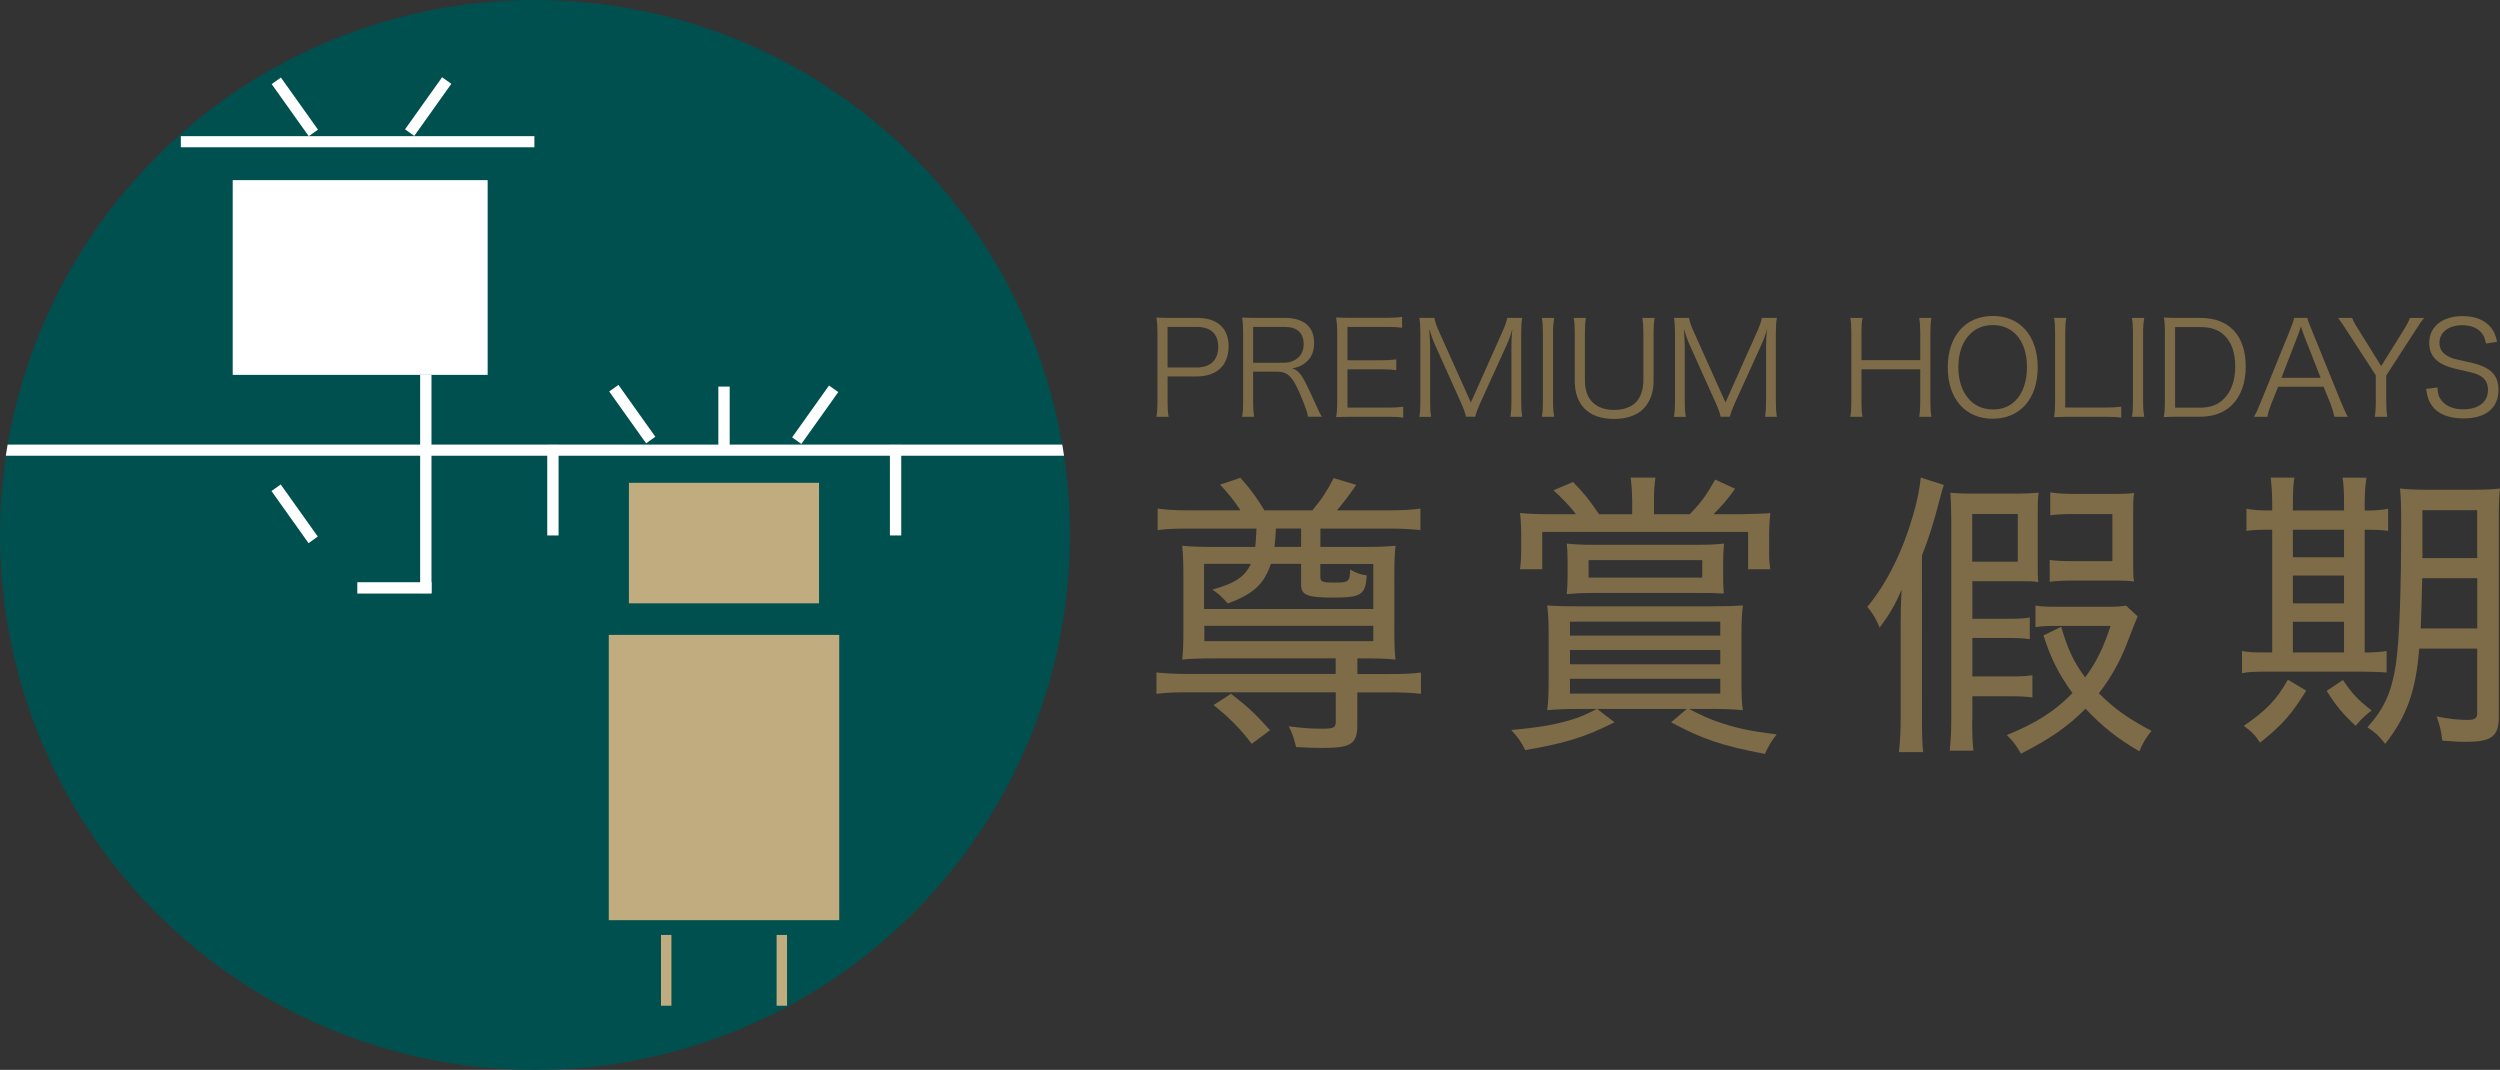
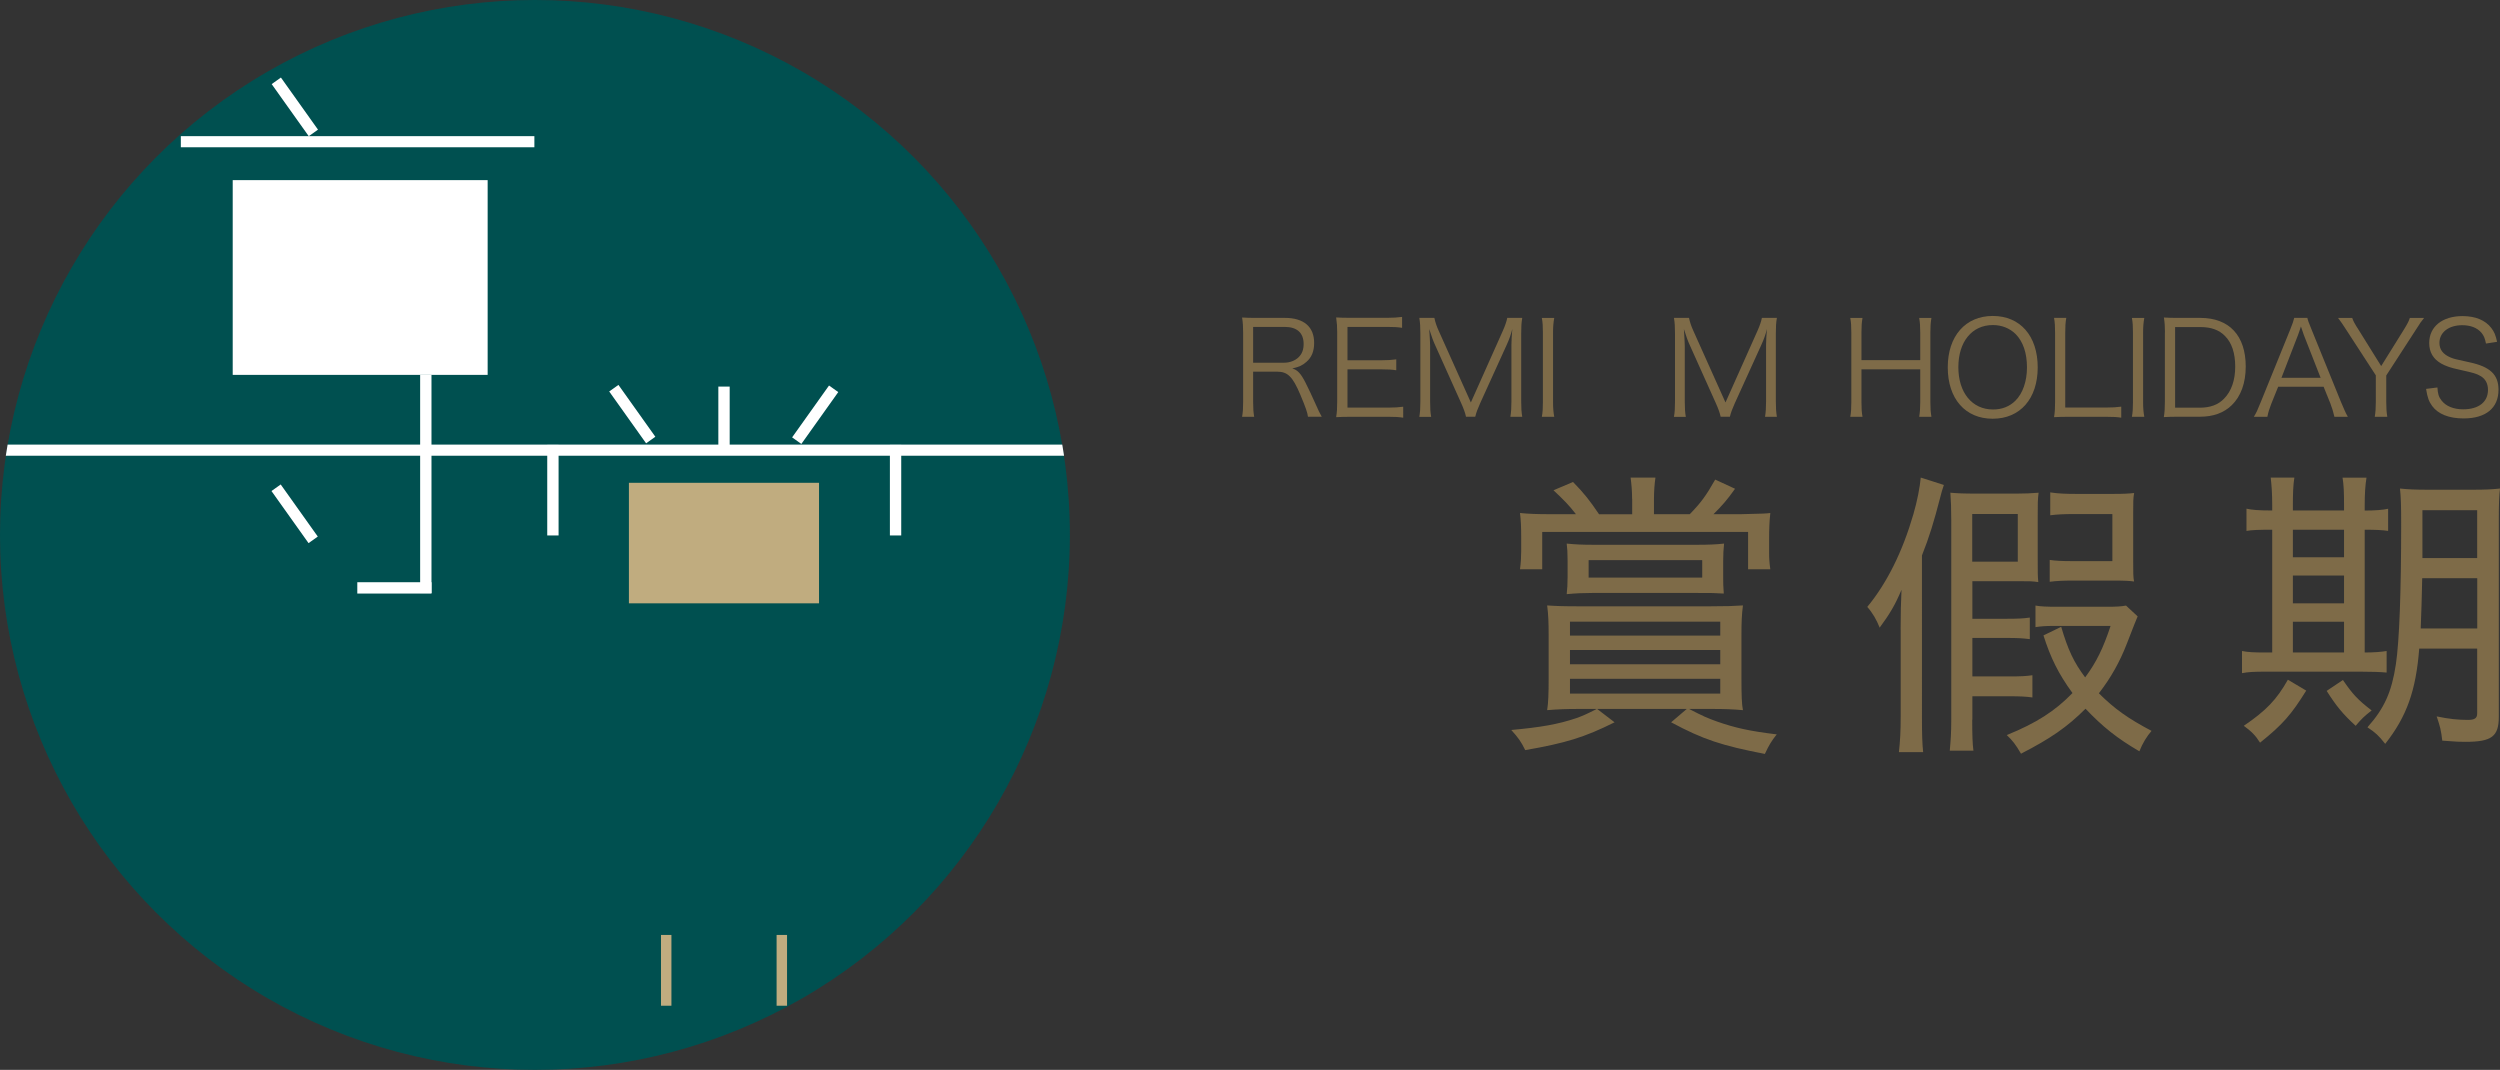
<svg xmlns="http://www.w3.org/2000/svg" version="1.1" id="Layer_1" x="0px" y="0px" viewBox="0 0 335.18 143.44" style="enable-background:new 0 0 335.18 143.44;" xml:space="preserve">
  <rect x="0" y="0" width="335.18" height="143.44" fill="#333333" stroke="none" />
  <style type="text/css">
	.st0{fill:#005050;}
	.st1{fill:#FFFFFF;}
	.st2{fill:#C0AC7F;}
	.st3{fill:#7E6B48;}
</style>
  <g>
    <g>
      <circle class="st0" cx="71.72" cy="71.72" r="71.72" />
      <rect x="73.37" y="59.65" class="st1" width="1.52" height="12.14" />
      <rect x="47.2" y="-4.71" transform="matrix(6.123234e-17 -1 1 6.123234e-17 28.955 66.944)" class="st1" width="1.49" height="47.4" />
      <rect x="31.2" y="24.15" class="st1" width="34.18" height="26.11" />
      <rect x="119.31" y="59.65" class="st1" width="1.52" height="12.14" />
      <rect x="96.31" y="51.83" class="st1" width="1.52" height="8.53" />
      <rect x="83.98" y="51.29" transform="matrix(0.815 -0.58 0.58 0.815 -16.515 59.392)" class="st1" width="1.52" height="8.53" />
      <rect x="108.55" y="51.29" transform="matrix(0.815 0.58 -0.58 0.815 52.428 -53.073)" class="st1" width="1.52" height="8.53" />
      <rect x="56.33" y="50.26" class="st1" width="1.52" height="29.25" />
      <rect x="52.12" y="73.84" transform="matrix(-1.836970e-16 1 -1 -1.836970e-16 131.694 25.939)" class="st1" width="1.52" height="9.95" />
      <rect x="38.77" y="64.6" transform="matrix(-0.815 0.58 -0.58 -0.815 111.672 102.1)" class="st1" width="1.52" height="8.57" />
      <rect x="38.77" y="10.03" transform="matrix(-0.815 0.58 -0.58 -0.815 80.049 3.068)" class="st1" width="1.52" height="8.57" />
-       <rect x="56.64" y="10.03" transform="matrix(-0.815 -0.58 0.58 -0.815 95.885 59.249)" class="st1" width="1.52" height="8.57" />
      <rect x="88.62" y="125.35" class="st2" width="1.4" height="9.49" />
      <rect x="104.12" y="125.35" class="st2" width="1.4" height="9.49" />
      <rect x="84.32" y="64.73" class="st2" width="25.49" height="16.16" />
-       <rect x="81.62" y="85.12" class="st2" width="30.9" height="38.25" />
      <path class="st1" d="M0.78,61.1h141.88c-0.07-0.5-0.15-1-0.24-1.49H1.02C0.94,60.11,0.86,60.61,0.78,61.1z" />
    </g>
    <g>
      <g>
        <g>
-           <path class="st3" d="M155.04,55.88c0.11-0.63,0.14-1.13,0.14-1.95v-9.37c0-0.72-0.03-1.26-0.14-1.99      c0.63,0.04,1.12,0.05,1.92,0.05h3.56c2.69,0,4.2,1.38,4.2,3.8c0,2.56-1.57,4.05-4.29,4.05h-3.89v3.44      c0,0.84,0.03,1.38,0.14,1.97H155.04z M160.43,49.27c1.85,0,2.9-0.99,2.9-2.77c0-1.74-1.01-2.67-2.9-2.67h-3.89v5.44H160.43z" />
          <path class="st3" d="M175.36,55.88c-0.05-0.52-0.3-1.24-1.03-2.98c-1.01-2.39-1.69-3.07-3.09-3.07h-3.23v4.08      c0,0.89,0.04,1.34,0.14,1.97h-1.62c0.11-0.63,0.14-1.1,0.14-1.95v-9.35c0-0.75-0.03-1.31-0.14-2.01c0.61,0.04,1.1,0.05,1.9,0.05      h3.84c2.53,0,3.92,1.19,3.92,3.35c0,1.12-0.33,1.95-1.05,2.56c-0.51,0.45-0.94,0.66-1.88,0.87c0.72,0.21,1.15,0.68,1.78,1.92      c0.42,0.82,0.84,1.73,1.38,2.93c0.3,0.68,0.54,1.2,0.79,1.62H175.36z M172.15,48.63c0.79,0,1.5-0.28,1.97-0.75      c0.45-0.44,0.66-1.01,0.66-1.76c0-1.48-0.87-2.29-2.53-2.29h-4.24v4.8H172.15z" />
          <path class="st3" d="M188.12,56c-0.56-0.09-1.03-0.12-1.95-0.12h-5.11c-0.84,0-1.33,0.02-1.92,0.05      c0.11-0.66,0.14-1.19,0.14-2.08v-9.3c0-0.75-0.03-1.22-0.14-1.99c0.61,0.04,1.08,0.05,1.92,0.05h4.97      c0.77,0,1.36-0.04,1.95-0.12v1.46c-0.61-0.09-1.08-0.12-1.95-0.12h-5.37v4.47h4.59c0.77,0,1.29-0.03,1.95-0.12v1.46      c-0.59-0.09-1.05-0.12-1.95-0.12h-4.59v5.13h5.53c0.8,0,1.29-0.04,1.94-0.12V56z" />
          <path class="st3" d="M192.41,46.27c-0.26-0.56-0.45-1.1-0.79-2.16c0.05,0.75,0.12,1.83,0.12,2.25v7.47      c0,0.93,0.03,1.46,0.14,2.06h-1.59c0.11-0.64,0.14-1.15,0.14-2.06V44.7c0-0.87-0.03-1.43-0.14-2.08h2.02      c0.1,0.52,0.31,1.15,0.58,1.73l4.31,9.61l4.29-9.61c0.3-0.68,0.49-1.22,0.59-1.73h2.01c-0.11,0.66-0.14,1.17-0.14,2.08v9.12      c0,0.96,0.04,1.43,0.14,2.06h-1.59c0.1-0.59,0.14-1.22,0.14-2.06v-7.57c0-0.49,0.05-1.43,0.12-2.15      c-0.17,0.71-0.42,1.41-0.75,2.13l-3.56,7.83c-0.35,0.78-0.52,1.24-0.66,1.81h-1.24c-0.09-0.45-0.3-1.05-0.65-1.83L192.41,46.27z      " />
          <path class="st3" d="M208.38,42.63c-0.11,0.58-0.16,1.22-0.16,1.95v9.35c0,0.77,0.05,1.36,0.16,1.95h-1.66      c0.11-0.64,0.14-1.08,0.14-1.95v-9.35c0-0.87-0.03-1.33-0.14-1.95H208.38z" />
-           <path class="st3" d="M221.84,42.63c-0.1,0.61-0.14,1.1-0.14,1.97v6.47c0,1.53-0.47,2.81-1.34,3.72      c-0.87,0.89-2.27,1.38-3.96,1.38c-1.71,0-3.11-0.49-3.98-1.41c-0.86-0.89-1.29-2.15-1.29-3.68v-6.44c0-0.89-0.03-1.4-0.14-2.01      h1.64c-0.1,0.56-0.14,1.08-0.14,2.01v6.38c0,2.51,1.43,3.94,3.92,3.94c1.34,0,2.41-0.42,3.05-1.17      c0.56-0.68,0.87-1.66,0.87-2.77v-6.38c0-0.87-0.04-1.4-0.14-2.01H221.84z" />
          <path class="st3" d="M226.55,46.27c-0.26-0.56-0.45-1.1-0.79-2.16c0.05,0.75,0.12,1.83,0.12,2.25v7.47      c0,0.93,0.04,1.46,0.14,2.06h-1.59c0.11-0.64,0.14-1.15,0.14-2.06V44.7c0-0.87-0.03-1.43-0.14-2.08h2.02      c0.1,0.52,0.31,1.15,0.58,1.73l4.31,9.61l4.29-9.61c0.3-0.68,0.49-1.22,0.59-1.73h2.01c-0.11,0.66-0.14,1.17-0.14,2.08v9.12      c0,0.96,0.04,1.43,0.14,2.06h-1.59c0.1-0.59,0.14-1.22,0.14-2.06v-7.57c0-0.49,0.05-1.43,0.12-2.15      c-0.17,0.71-0.42,1.41-0.75,2.13l-3.56,7.83c-0.35,0.78-0.52,1.24-0.66,1.81h-1.24c-0.09-0.45-0.3-1.05-0.65-1.83L226.55,46.27z      " />
          <path class="st3" d="M258.95,42.63c-0.11,0.66-0.14,1.1-0.14,1.92v9.38c0,0.85,0.03,1.27,0.14,1.95h-1.64      c0.1-0.64,0.14-1.12,0.14-1.95v-4.41h-7.88v4.41c0,0.87,0.03,1.33,0.14,1.95h-1.64c0.11-0.59,0.14-1.1,0.14-1.95v-9.35      c0-0.84-0.03-1.34-0.14-1.95h1.64c-0.11,0.64-0.14,1.1-0.14,1.92v3.73h7.88v-3.7c0-0.82-0.04-1.36-0.14-1.95H258.95z" />
          <path class="st3" d="M273.2,49.25c0,4.2-2.35,6.89-6.04,6.89c-3.68,0-6.02-2.69-6.02-6.89c0-4.19,2.37-6.89,6.04-6.89      C270.86,42.36,273.2,45.05,273.2,49.25z M270.21,53.72c0.99-0.98,1.55-2.6,1.55-4.47c0-1.92-0.52-3.45-1.53-4.47      c-0.8-0.78-1.85-1.2-3.05-1.2c-2.79,0-4.62,2.23-4.62,5.65c0,3.42,1.85,5.67,4.64,5.67C268.4,54.91,269.43,54.5,270.21,53.72z" />
          <path class="st3" d="M277.29,55.88c-0.8,0-1.29,0.02-1.9,0.05c0.11-0.66,0.14-1.22,0.14-2.08v-9.17c0-0.91-0.03-1.45-0.14-2.06      h1.64c-0.11,0.64-0.14,1.1-0.14,2.06v9.96h5.49c0.87,0,1.34-0.03,2.02-0.12V56c-0.56-0.09-1.05-0.12-2.02-0.12H277.29z" />
          <path class="st3" d="M287.49,42.63c-0.11,0.58-0.16,1.22-0.16,1.95v9.35c0,0.77,0.05,1.36,0.16,1.95h-1.66      c0.11-0.64,0.14-1.08,0.14-1.95v-9.35c0-0.87-0.03-1.33-0.14-1.95H287.49z" />
          <path class="st3" d="M290.26,44.56c0-0.75-0.03-1.26-0.14-1.99c0.61,0.04,1.08,0.05,1.92,0.05h2.95c3.89,0,6.1,2.37,6.1,6.54      c0,2.18-0.66,3.99-1.87,5.16c-1.05,1.03-2.49,1.55-4.24,1.55h-2.95c-0.84,0-1.31,0.02-1.92,0.05c0.11-0.68,0.14-1.2,0.14-2.08      V44.56z M294.95,54.66c1.38,0,2.48-0.4,3.26-1.24c0.96-0.98,1.47-2.46,1.47-4.25c0-1.81-0.45-3.21-1.38-4.13      c-0.77-0.8-1.85-1.19-3.28-1.19h-3.4v10.81H294.95z" />
          <path class="st3" d="M312.98,55.88c-0.14-0.63-0.33-1.24-0.54-1.78l-0.91-2.25h-6.09l-0.91,2.25c-0.26,0.66-0.42,1.17-0.54,1.78      h-1.81c0.35-0.58,0.47-0.84,0.94-2.01l3.91-9.63c0.33-0.82,0.47-1.22,0.56-1.62h1.76c0.07,0.33,0.16,0.56,0.59,1.62l3.91,9.63      c0.44,1.05,0.66,1.55,0.93,2.01H312.98z M308.87,44.89c-0.05-0.14-0.05-0.16-0.38-1.12c-0.09,0.26-0.16,0.45-0.19,0.58      c-0.11,0.28-0.16,0.47-0.19,0.54l-2.23,5.76h5.25L308.87,44.89z" />
          <path class="st3" d="M318.39,55.88c0.1-0.64,0.14-1.15,0.14-1.95v-3.61l-4.01-6.17c-0.4-0.64-0.7-1.06-1.05-1.52h1.9      c0.14,0.42,0.31,0.75,0.86,1.6l3.02,4.85l3.02-4.85c0.49-0.8,0.7-1.19,0.82-1.6H325c-0.26,0.3-0.61,0.78-1.06,1.52l-4.01,6.19      v3.59c0,0.84,0.04,1.33,0.14,1.95H318.39z" />
          <path class="st3" d="M333.3,46.06c-0.14-0.7-0.28-1.05-0.61-1.45c-0.56-0.66-1.45-1.01-2.58-1.01c-1.8,0-3.05,0.96-3.05,2.37      c0,0.91,0.49,1.55,1.52,1.97c0.47,0.19,0.49,0.19,2.49,0.63c2.79,0.59,3.91,1.66,3.91,3.68c0,2.46-1.69,3.85-4.69,3.85      c-1.95,0-3.4-0.58-4.2-1.66c-0.45-0.61-0.64-1.15-0.82-2.3l1.52-0.19c0.05,0.84,0.17,1.26,0.54,1.73      c0.58,0.77,1.62,1.2,2.91,1.2c2.08,0,3.33-0.98,3.33-2.6c0-0.86-0.35-1.5-1.01-1.87c-0.58-0.33-0.77-0.38-2.88-0.86      c-1.1-0.23-1.78-0.47-2.37-0.8c-1.08-0.61-1.62-1.53-1.62-2.76c0-2.2,1.76-3.61,4.47-3.61c1.73,0,3.07,0.56,3.86,1.6      c0.4,0.52,0.58,0.96,0.77,1.85L333.3,46.06z" />
        </g>
      </g>
-       <path class="st3" d="M163.06,88.27c-2.06,0-3.45,0.04-4.56,0.16c0.12-1.07,0.16-2.1,0.16-4.12v-6.86c0-1.78-0.04-3.17-0.16-4.28    c1.23,0.12,2.46,0.16,4.56,0.16h5.24c0.08-0.83,0.08-0.99,0.16-2.46h-9.2c-1.78,0-2.78,0.04-4.05,0.2v-2.89    c1.07,0.16,2.26,0.24,4.08,0.24h7.02c-0.79-1.23-1.59-2.22-2.74-3.45l2.74-0.91c1.47,1.66,2.26,2.78,3.21,4.36h6.43    c1.27-1.51,1.98-2.62,2.86-4.32l3.02,0.91c-1.03,1.51-1.63,2.26-2.58,3.41h7.02c1.94,0,3.06-0.08,4.17-0.24v2.89    c-1.19-0.12-2.34-0.2-4.13-0.2h-9.28v2.46h5.51c2.1,0,3.37-0.04,4.56-0.16c-0.12,1.07-0.16,2.38-0.16,4.28v6.86    c0,2.14,0.04,3.05,0.16,4.12c-1.11-0.12-2.5-0.16-4.56-0.16h-0.55v2.1h4.16c1.87,0,3.14-0.04,4.36-0.2v2.86    c-1.27-0.16-2.54-0.2-4.33-0.2h-4.2v4.36c0,2.54-0.83,3.09-4.64,3.09c-0.99,0-2.14-0.04-3.57-0.12c-0.28-1.15-0.51-1.86-0.99-2.78    c1.9,0.24,3.01,0.32,4.56,0.32c1.47,0,1.75-0.16,1.75-0.95v-3.93h-19.64c-1.82,0-3.13,0.04-4.4,0.2v-2.86    c1.19,0.12,2.5,0.2,4.32,0.2h19.71v-2.1H163.06z M161.43,75.62v6.03h22.69v-6.03h-7.1v1.7c0,0.68,0.24,0.79,1.86,0.79    c1.98,0,2.1-0.12,2.14-1.75c0.83,0.48,1.39,0.68,2.22,0.79c-0.16,2.58-0.72,2.97-4.4,2.97c-3.57,0-4.4-0.32-4.4-1.74v-2.78h-4.05    c-0.91,2.7-2.34,4.05-5.79,5.31c-0.67-0.79-1.27-1.35-2.06-1.86c3.01-0.83,4.36-1.71,5.16-3.45H161.43z M161.47,83.9v2.06h22.65    V83.9H161.47z M167.82,99.73c-1.55-2.06-2.98-3.49-5.12-5.2l2.34-1.51c2.14,1.63,3.33,2.74,5.24,4.88L167.82,99.73z M174.44,73.32    v-2.46h-3.37c-0.08,1.19-0.08,1.51-0.2,2.46H174.44z" />
      <path class="st3" d="M211.68,95.05c-1.67,0-2.78,0.04-4.25,0.16c0.16-0.99,0.2-2.26,0.2-4.28v-5.75c0-1.66-0.04-2.82-0.2-4.01    c1.19,0.08,1.98,0.12,4.48,0.12h17.29c2.34,0,3.25-0.04,4.48-0.12c-0.16,1.27-0.2,2.18-0.2,4.01v5.75c0,2.3,0.04,3.49,0.2,4.28    c-1.39-0.12-2.5-0.16-4.08-0.16h-3.14c1.91,0.99,2.46,1.23,3.81,1.71c2.38,0.83,4.36,1.27,7.94,1.7    c-0.72,0.91-1.03,1.43-1.59,2.62c-5.75-1.11-8.29-1.94-12.57-4.24l2.1-1.79h-12.02l2.34,1.79c-4.05,2.02-6.54,2.78-11.98,3.73    c-0.56-1.15-0.91-1.63-1.87-2.7c3.93-0.36,6.23-0.75,8.73-1.59c0.87-0.32,1.23-0.47,2.74-1.23H211.68z M218.82,66.89    c0-0.99-0.08-1.94-0.2-2.86h3.33c-0.12,0.83-0.2,1.82-0.2,2.89v2.02h4.8c1.47-1.51,2.18-2.46,3.41-4.64l2.66,1.23    c-1.07,1.51-1.7,2.22-2.89,3.41h3.65c3.29-0.08,3.29-0.08,3.97-0.16c-0.12,1.15-0.16,2.06-0.16,3.61v1.67    c0,0.83,0.04,1.43,0.16,2.26h-2.98v-5h-27.6v5h-2.98c0.12-0.87,0.16-1.71,0.16-2.42v-1.83c0-1.39-0.04-2.3-0.16-3.29    c1.19,0.12,2.26,0.16,4.25,0.16h3.25c-0.87-1.15-1.7-1.98-3.01-3.21l2.62-1.11c1.55,1.59,2.22,2.46,3.49,4.33h4.44V66.89z     M231.03,77.24c0,0.91,0,1.31,0.08,2.34c-1.23-0.08-1.51-0.08-3.49-0.08h-14.16c-1.15,0-2.18,0.04-3.41,0.16    c0.08-0.79,0.12-1.27,0.12-2.34v-2.14c0-1.15-0.04-1.63-0.12-2.3c1.19,0.12,2.1,0.16,3.61,0.16h13.84c1.55,0,2.54-0.04,3.65-0.16    c-0.08,0.75-0.12,1.47-0.12,2.38V77.24z M210.49,85.22h20.15v-1.87h-20.15V85.22z M210.49,89.06h20.15v-1.91h-20.15V89.06z     M210.49,92.99h20.15v-1.98h-20.15V92.99z M212.99,75.1v2.34h15.23V75.1H212.99z" />
      <path class="st3" d="M254.82,84.42c0-2.1,0.04-3.73,0.12-5.35c-0.83,1.98-1.55,3.21-2.93,5.08c-0.4-1.03-0.95-1.98-1.66-2.78    c2.62-3.17,4.72-7.38,6.18-12.42c0.52-1.78,0.87-3.61,0.99-4.92l3.1,0.99c-0.28,0.79-0.28,0.91-0.48,1.63    c-0.87,3.37-1.47,5.32-2.46,7.82V96.2c0,2.26,0.04,3.53,0.16,4.64h-3.25c0.16-1.47,0.24-2.7,0.24-4.84V84.42z M264.42,96.48    c0,2.06,0.04,3.25,0.16,4.16h-3.17c0.12-1.35,0.2-2.3,0.2-4.16V69.83c0-1.66-0.04-2.62-0.12-3.77c0.99,0.08,1.63,0.12,3.65,0.12    h5.2c1.11,0,2.06-0.04,2.98-0.12c-0.12,0.91-0.12,1.43-0.12,3.25v5.48c0,1.98,0,2.54,0.08,3.25c-0.87-0.12-1.07-0.12-2.66-0.12    h-6.18v5.04h4.6c1.51,0,2.26-0.04,3.1-0.16v2.89c-0.99-0.12-1.59-0.16-3.14-0.16h-4.56v5.16h5c1.51,0,2.22-0.04,3.05-0.16v2.98    c-0.83-0.12-1.66-0.16-3.05-0.16h-5V96.48z M264.42,75.3h6.11v-6.39h-6.11V75.3z M286.6,82.64c-0.32,0.75-0.32,0.75-1.43,3.61    c-0.95,2.46-2.14,4.6-3.77,6.7c2.1,2.1,3.97,3.41,7.06,5.04c-0.64,0.75-1.19,1.63-1.63,2.74c-3.05-1.78-4.96-3.33-7.22-5.71    c-2.46,2.46-4.72,4.01-8.65,6.03c-0.72-1.23-1.11-1.74-1.91-2.5c3.93-1.59,6.47-3.21,8.81-5.63c-1.9-2.62-2.93-4.72-3.89-7.73    l2.38-1.15c0.91,3.1,1.7,4.76,3.21,6.78c1.55-2.1,2.42-3.93,3.41-6.9h-7.69c-0.95,0-1.59,0.04-2.38,0.16v-2.89    c0.68,0.12,1.39,0.16,3.02,0.16h6.54c1.31,0,1.94-0.04,2.58-0.16L286.6,82.64z M274.9,66.02c1.07,0.16,2.06,0.2,3.53,0.2h4.8    c1.55,0,2.14-0.04,2.9-0.12C286,66.77,286,67.25,286,68.87v6.35c0,1.47,0,2.22,0.12,2.74c-0.64-0.08-1.15-0.12-2.74-0.12h-5.32    c-1.55,0-2.3,0.04-3.25,0.16v-2.93c0.83,0.12,1.59,0.16,3.05,0.16h5.35v-6.31h-5.2c-1.23,0-2.14,0.04-3.13,0.16V66.02z" />
      <path class="st3" d="M304.64,67.68c0-1.51-0.08-2.58-0.2-3.65h3.17c-0.16,0.99-0.2,2.14-0.2,3.69v0.72h6.86v-0.75    c0-1.7-0.04-2.7-0.2-3.65h3.21c-0.16,1.03-0.24,2.1-0.24,3.69v0.72c1.39,0,2.42-0.08,3.14-0.24v2.97    c-0.75-0.12-1.71-0.16-3.14-0.16v16.46c1.27,0,2.22-0.08,2.94-0.2v2.89c-0.91-0.08-1.98-0.12-3.53-0.12h-12.69    c-1.55,0-2.34,0.04-3.17,0.2v-2.97c0.79,0.16,1.59,0.2,3.14,0.2h0.91V71.02c-1.91,0-2.74,0.04-3.45,0.16V68.2    c0.71,0.16,1.66,0.24,3.25,0.24h0.2V67.68z M309.2,92.59c-2.02,3.25-3.17,4.56-6.19,6.98c-0.63-0.99-1.11-1.47-2.18-2.26    c2.97-2.02,4.4-3.49,5.91-6.18L309.2,92.59z M314.27,74.71v-3.69h-6.86v3.69H314.27z M314.27,80.89v-3.73h-6.86v3.73H314.27z     M314.27,87.48v-4.12h-6.86v4.12H314.27z M314.12,91.17c1.31,1.9,1.95,2.62,3.85,4.08c-0.95,0.75-1.35,1.11-2.14,2.06    c-1.7-1.55-2.58-2.62-3.89-4.68L314.12,91.17z M324.35,86.96c-0.44,5.63-1.66,9.09-4.56,12.77c-0.91-1.15-1.27-1.47-2.38-2.22    c2.26-2.54,3.25-4.72,3.81-8.45c0.47-3.13,0.71-9.76,0.71-18.8c0-2.66-0.04-3.61-0.16-4.76c1.15,0.12,2.1,0.16,3.97,0.16h5.55    c1.94,0,2.7-0.04,3.89-0.16c-0.12,0.95-0.16,2.14-0.16,4.01v26.58c0,2.66-0.95,3.37-4.48,3.37c-0.72,0-1.07,0-3.1-0.16    c-0.16-1.39-0.28-1.86-0.75-3.25c1.7,0.36,2.93,0.47,4.2,0.47c0.91,0,1.23-0.24,1.23-0.87v-8.69H324.35z M324.75,77.52    c-0.04,2.18-0.12,4.76-0.2,6.74h7.58v-6.74H324.75z M332.12,68.4h-7.34v5.31c0,0.47,0,0.83,0,1.11h7.34V68.4z" />
    </g>
  </g>
</svg>